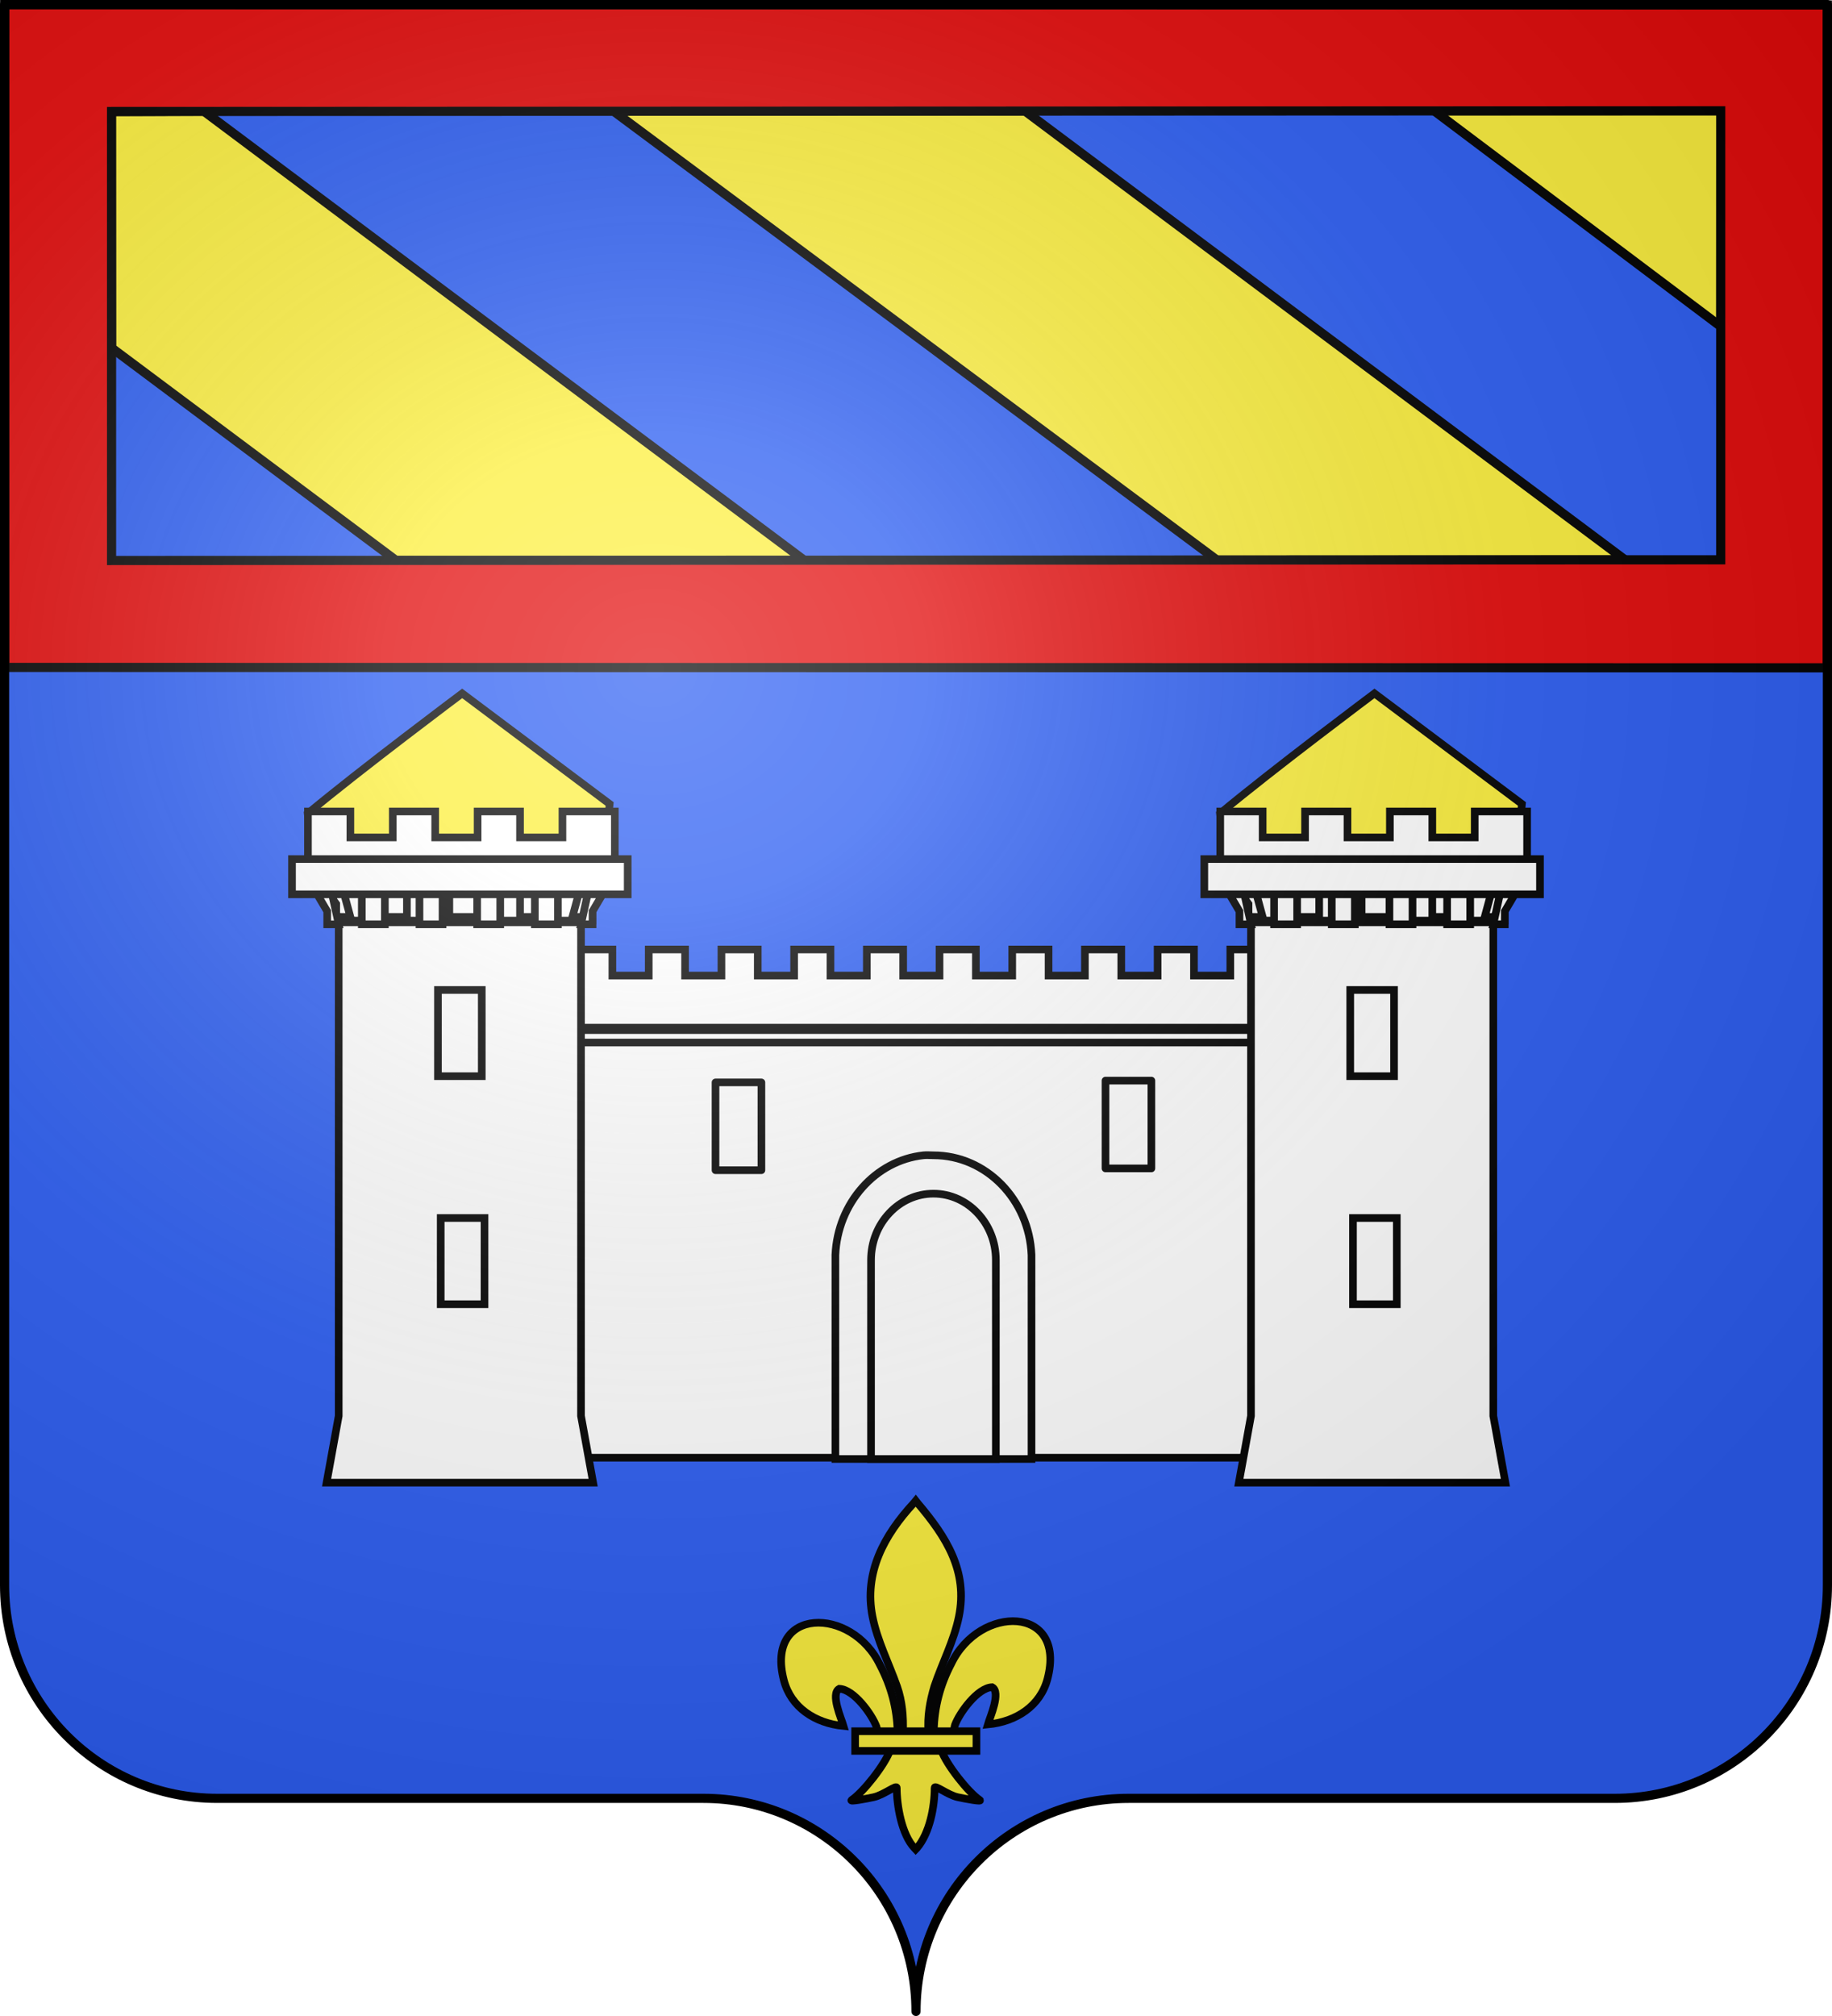
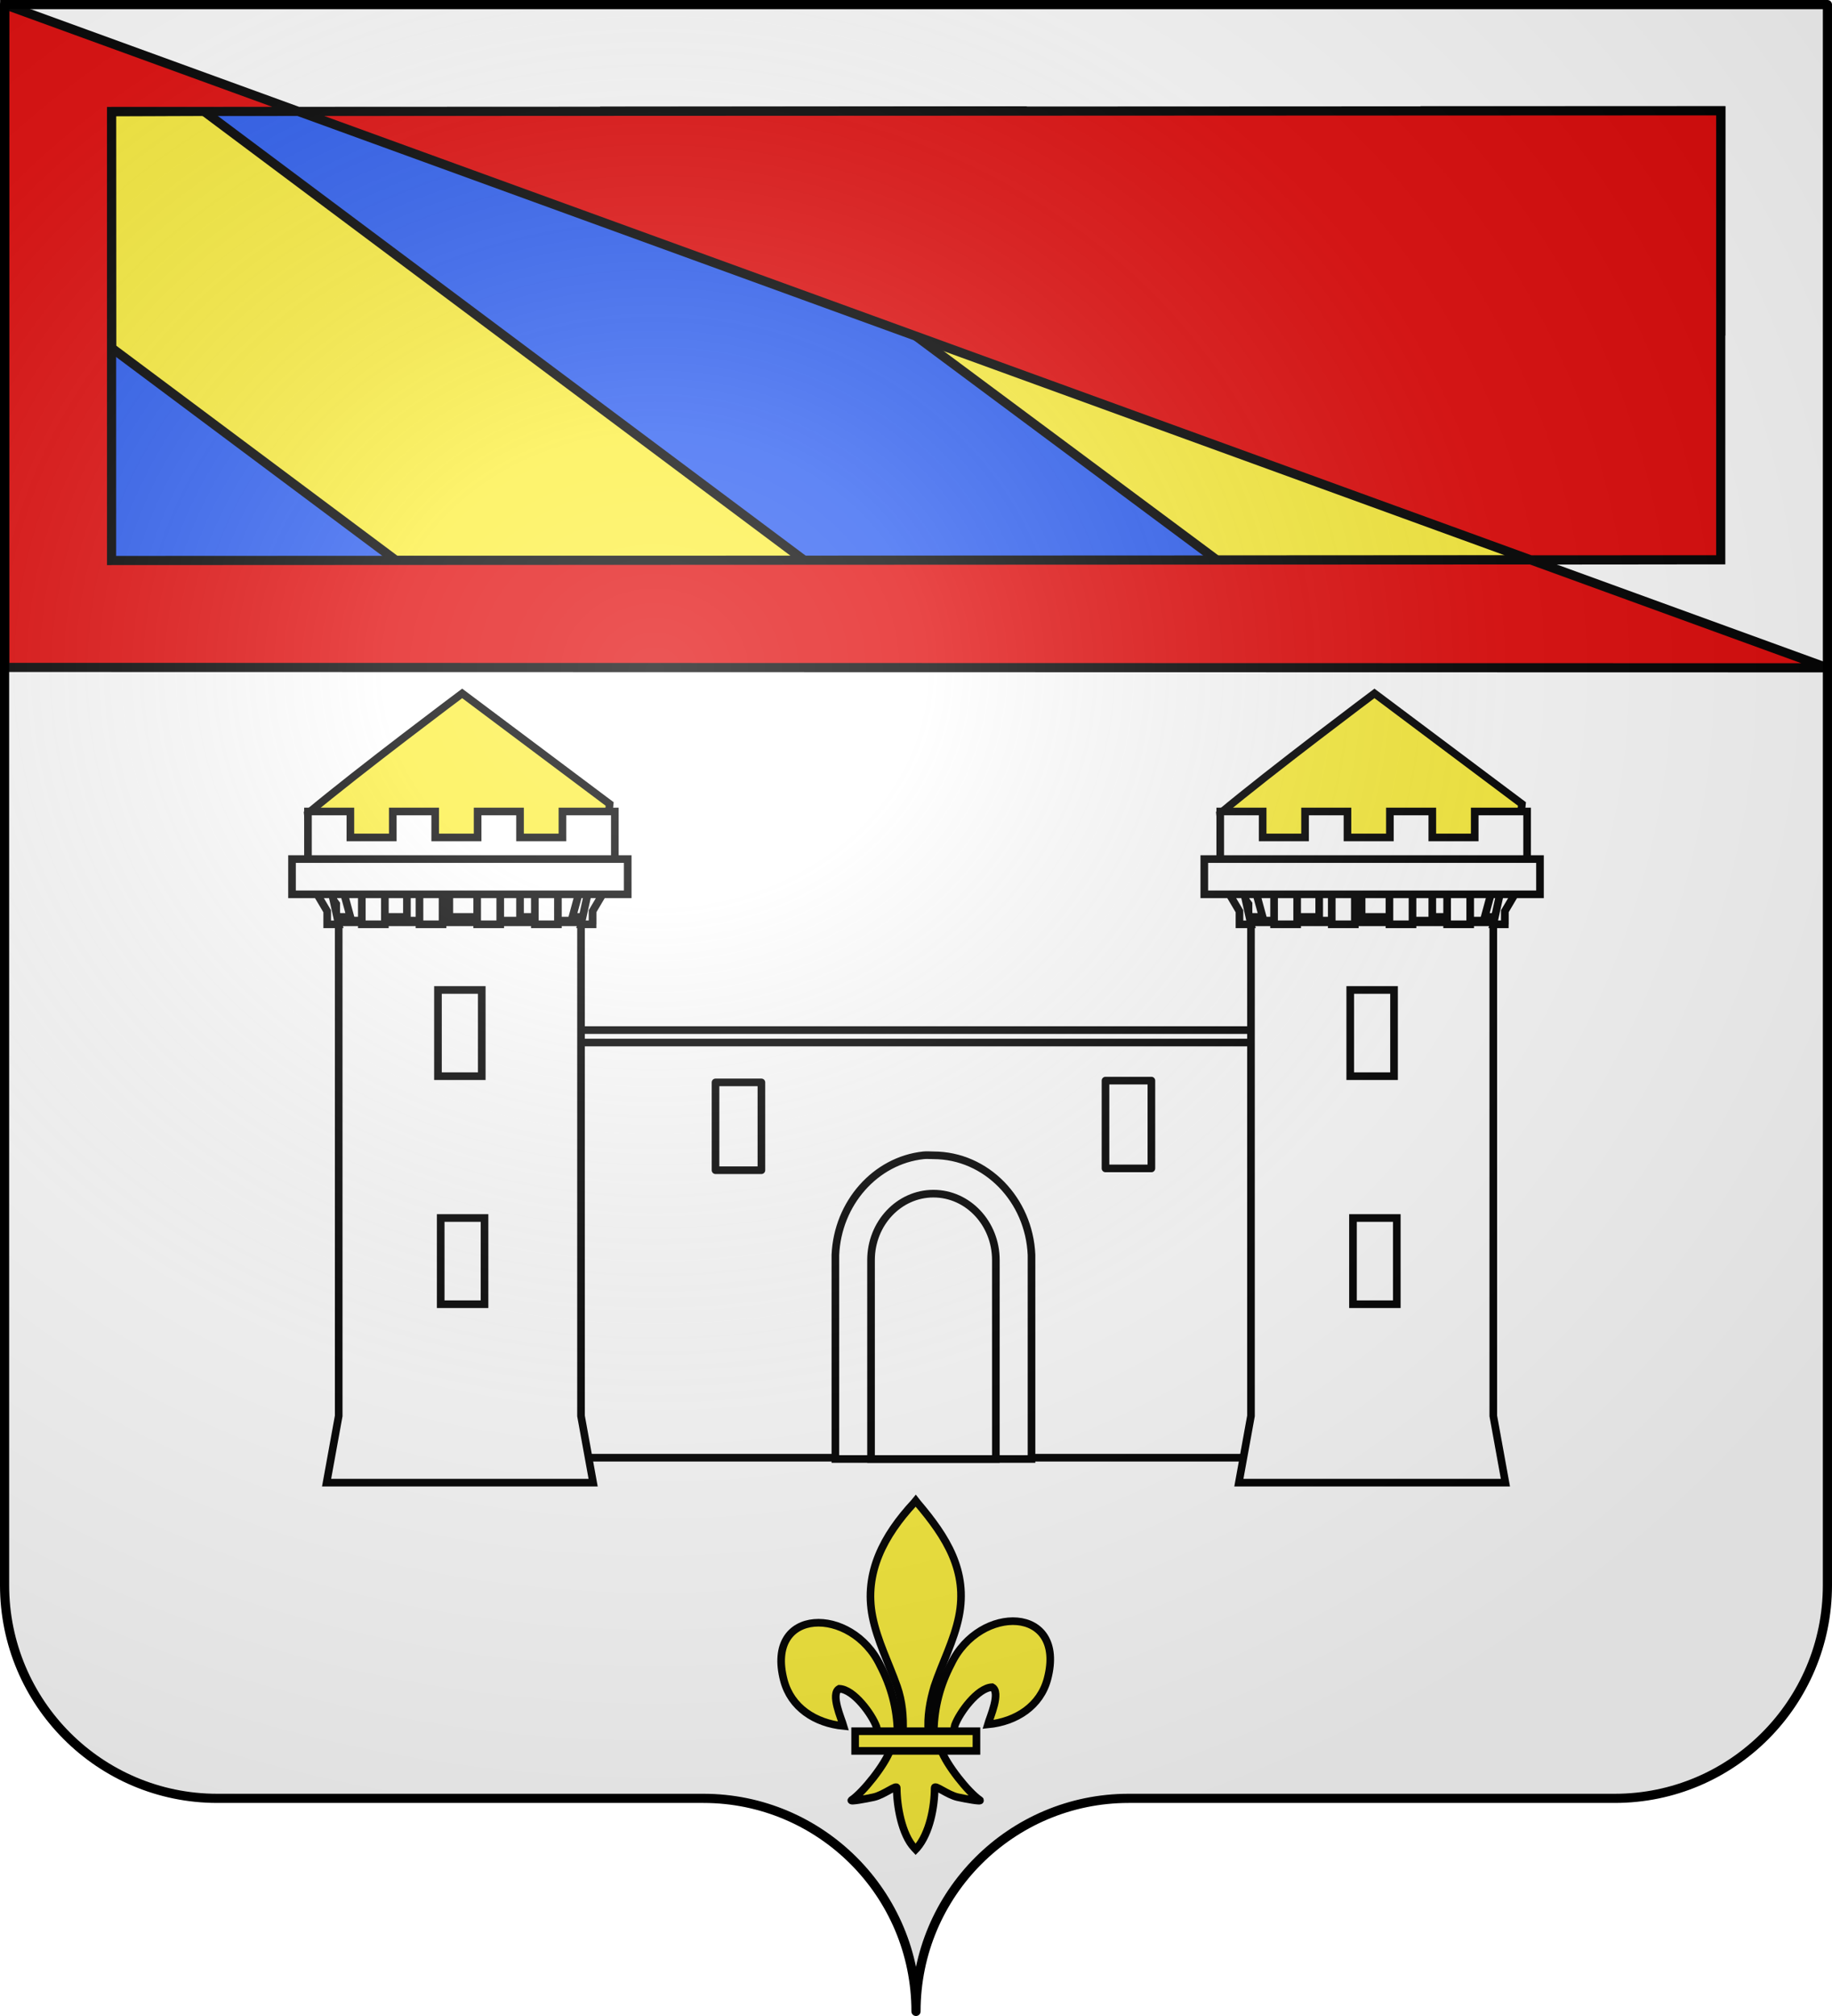
<svg xmlns="http://www.w3.org/2000/svg" xmlns:xlink="http://www.w3.org/1999/xlink" width="600" height="660" version="1.0">
  <desc>Flag of Canton of Valais (Wallis)</desc>
  <defs>
    <radialGradient xlink:href="#a" id="k" cx="285.186" cy="200.448" r="300" fx="285.186" fy="200.448" gradientTransform="matrix(1.551 0 0 1.35 -152.894 151.099)" gradientUnits="userSpaceOnUse" />
    <linearGradient id="a">
      <stop offset="0" style="stop-color:white;stop-opacity:.314" />
      <stop offset=".19" style="stop-color:white;stop-opacity:.251" />
      <stop offset=".6" style="stop-color:#6b6b6b;stop-opacity:.125" />
      <stop offset="1" style="stop-color:black;stop-opacity:.125" />
    </linearGradient>
  </defs>
  <g style="opacity:1;display:inline">
    <g style="fill:#2b5df2">
      <g style="fill:#2b5df2;stroke:none;display:inline">
-         <path d="M375 860.862c0-38.504 31.203-69.753 69.65-69.753h159.2c38.447 0 69.65-31.25 69.65-69.754V203.862h-597v517.493c0 38.504 31.203 69.754 69.65 69.754h159.2c38.447 0 69.65 31.25 69.65 69.753" style="fill:#2b5df2;fill-opacity:1;fill-rule:nonzero;stroke:none;display:inline" transform="translate(-75 -202.362)" />
-       </g>
+         </g>
    </g>
    <g style="display:inline" transform="translate(3.731 3.507)">
      <path d="M151.197 333.724h281.734v139.995H151.197z" style="fill:#fff;fill-opacity:1;fill-rule:evenodd;stroke:#000;stroke-width:2.5;stroke-linecap:square;stroke-linejoin:miter;stroke-miterlimit:4;stroke-opacity:1;stroke-dasharray:none" />
      <path d="M421.365 337.796H282.58h0M301.428 337.796H162.644h0" style="fill:#fff;fill-rule:evenodd;stroke:#000;stroke-width:2.5;stroke-linecap:square;stroke-linejoin:miter;stroke-miterlimit:4;stroke-opacity:1;stroke-dasharray:none" />
      <path d="M298.699 374.719c-15.71 1.7-28.115 15.647-28.833 32.624-.022.517 0 1.031 0 1.554v65.248h64.235v-65.248c0-.523.021-1.037 0-1.554-.767-18.143-14.88-32.624-32.118-32.624-1.108 0-2.205-.117-3.284 0z" style="fill:#fff;fill-opacity:1;fill-rule:evenodd;stroke:#000;stroke-width:2.5;stroke-linecap:butt;stroke-linejoin:miter;stroke-miterlimit:4;stroke-opacity:1;stroke-dasharray:none;stroke-dashoffset:0" />
      <path d="M301.983 387.273c-11.283 0-20.44 9.73-20.44 21.719v65.153h40.88v-65.153c0-11.989-9.156-21.719-20.44-21.719z" style="fill:#fff;fill-opacity:1;fill-rule:evenodd;stroke:#000;stroke-width:2.5;stroke-linecap:butt;stroke-linejoin:miter;stroke-miterlimit:4;stroke-opacity:1;stroke-dasharray:none;stroke-dashoffset:0" />
-       <path d="M184.926 307.335h11.904v8.533h11.904v-8.533h11.904v8.533h11.905v-8.533h11.904v8.533h11.904v-8.533h11.904v8.533h11.905v-8.533h11.904v8.533h11.904v-8.533h11.904v8.533h11.905v-8.533h11.904v8.533h11.904v-8.533h11.905v8.533h11.904v-8.533h11.904v8.533h11.904v-8.533h11.905v25.598H184.926z" style="fill:#fff;fill-rule:evenodd;stroke:#000;stroke-width:2.5;stroke-linecap:butt;stroke-linejoin:miter;stroke-miterlimit:4;stroke-opacity:1;stroke-dasharray:none" />
      <path id="b" d="M230.608 350.851h15.03v28.745h-15.03z" style="fill:#fff;fill-opacity:1;fill-rule:evenodd;stroke:#000;stroke-width:2.5;stroke-linecap:butt;stroke-linejoin:round;stroke-miterlimit:4;stroke-opacity:1;stroke-dasharray:none;stroke-dashoffset:0" />
      <use xlink:href="#b" width="744.094" height="1052.362" style="fill:#fff;stroke:#000;stroke-width:2.5;stroke-miterlimit:4;stroke-opacity:1;stroke-dasharray:none" transform="translate(127.723 -.587)" />
      <g id="c" style="stroke:#000;stroke-width:2.5;stroke-miterlimit:4;stroke-opacity:1;stroke-dasharray:none" transform="translate(214.165 11.671)">
        <path d="M23.916 274.529h86.499v11.681H23.916z" style="fill:#fff;fill-opacity:1;fill-rule:evenodd;stroke:#000;stroke-width:2.5;stroke-linecap:square;stroke-linejoin:miter;stroke-miterlimit:4;stroke-opacity:1;stroke-dasharray:none" transform="scale(-1 1)" />
        <path d="M-27.605 286.769h-79.362v161.61l-3.968 21.839h87.298l-3.968-21.84z" style="fill:#fff;fill-opacity:1;fill-rule:evenodd;stroke:#000;stroke-width:2.5;stroke-linecap:butt;stroke-linejoin:miter;stroke-miterlimit:4;stroke-opacity:1;stroke-dasharray:none" />
        <path d="m-115.544 266.1-1.57-14.944c16.976-14.184 50.589-39.326 50.589-39.326l48.302 36.2-1.618 16.32" style="fill:#fcef3c;fill-rule:evenodd;stroke:#000;stroke-width:2.5;stroke-linecap:butt;stroke-linejoin:miter;stroke-miterlimit:4;stroke-opacity:1;stroke-dasharray:none" />
        <path d="M-16.529 250.484H-33.69v8.504h-13.89v-8.504h-13.892v8.504h-13.89v-8.504h-13.892v8.504h-13.89v-8.504h-13.891v17.511l9.26 12.756v4.251h4.63l-4.63-17.007h13.891v17.007h9.26v-17.007h13.892v17.007h9.26v-17.007h13.891v17.007h9.26v-17.007h12.532l-4.63 17.007h4.63v-4.251l9.26-12.756z" style="fill:#fff;fill-opacity:1;fill-rule:evenodd;stroke:#000;stroke-width:2.5;stroke-linecap:butt;stroke-linejoin:miter;stroke-miterlimit:4;stroke-opacity:1;stroke-dasharray:none" />
        <path d="m-118.29 270.347 7.556 12.808v4.27h3.778l-3.778-17.078H-99.4v17.077h7.556v-17.077h11.335v17.077h7.556v-17.077h11.334v17.077h7.556v-17.077h11.334v17.077h7.557v-17.077h11.334l-3.778 17.077h3.778v-4.27l7.556-12.807z" style="fill:#fff;fill-opacity:1;fill-rule:evenodd;stroke:#000;stroke-width:2.5;stroke-linecap:butt;stroke-linejoin:miter;stroke-miterlimit:4;stroke-opacity:1;stroke-dasharray:none" />
        <path d="M12.315 266.064h109.941v11.546H12.315z" style="fill:#fff;fill-opacity:1;fill-rule:evenodd;stroke:#000;stroke-width:2.5;stroke-linecap:square;stroke-linejoin:miter;stroke-miterlimit:4;stroke-opacity:1;stroke-dasharray:none" transform="scale(-1 1)" />
        <rect width="14.348" height="28.225" x="59.211" y="383.573" ry="0" style="fill:#fff;fill-opacity:1;fill-rule:evenodd;stroke:#000;stroke-width:2.5;stroke-linecap:square;stroke-linejoin:miter;stroke-miterlimit:4;stroke-opacity:1;stroke-dasharray:none" transform="scale(-1 1)" />
        <rect width="14.348" height="28.225" x="60.112" y="308.919" ry="0" style="fill:#fff;fill-opacity:1;fill-rule:evenodd;stroke:#000;stroke-width:2.5;stroke-linecap:square;stroke-linejoin:miter;stroke-miterlimit:4;stroke-opacity:1;stroke-dasharray:none" transform="scale(-1 1)" />
      </g>
      <use xlink:href="#c" width="600" height="660" style="stroke:#000;stroke-width:2.5;stroke-miterlimit:4;stroke-opacity:1;stroke-dasharray:none" transform="translate(298.78)" />
    </g>
  </g>
  <g style="display:inline">
    <g style="opacity:1;display:inline">
      <path d="M-143.204 37.469h713.188v145.062h-713.188z" style="opacity:1;color:#000;fill:#2b5df2;fill-opacity:1;fill-rule:nonzero;stroke:none;stroke-width:3.492;stroke-linecap:butt;stroke-linejoin:miter;marker:none;marker-start:none;marker-mid:none;marker-end:none;stroke-miterlimit:4;stroke-dasharray:none;stroke-dashoffset:0;stroke-opacity:1;visibility:visible;display:inline;overflow:visible" transform="matrix(.738 0 0 1 142.98 0)" />
    </g>
    <path d="m129.688 183.492 133.648-.078-196.61-147-30.312.117.078 77.352zM398.551 183.378 532.2 183.3l-196.61-147-134.649.124zM469.633 36.258h93.914l-.04 70.625z" style="opacity:1;fill:#fcef3c;fill-rule:evenodd;stroke:#000;stroke-width:3;stroke-linecap:butt;stroke-linejoin:miter;stroke-miterlimit:4;stroke-dasharray:none;stroke-opacity:1;display:inline" transform="translate(.041)" />
-     <path d="M1.5 1.5v217l596.918.127v-217zm35 35 527.015-.23v147L36.5 183.5z" style="opacity:1;color:#000;fill:#e20909;fill-opacity:1;fill-rule:nonzero;stroke:#000;stroke-width:3;stroke-linecap:butt;stroke-linejoin:miter;marker:none;marker-start:none;marker-mid:none;marker-end:none;stroke-miterlimit:4;stroke-dasharray:none;stroke-dashoffset:0;stroke-opacity:1;visibility:visible;display:inline;overflow:visible" transform="translate(.041)" />
+     <path d="M1.5 1.5v217l596.918.127zm35 35 527.015-.23v147L36.5 183.5z" style="opacity:1;color:#000;fill:#e20909;fill-opacity:1;fill-rule:nonzero;stroke:#000;stroke-width:3;stroke-linecap:butt;stroke-linejoin:miter;marker:none;marker-start:none;marker-mid:none;marker-end:none;stroke-miterlimit:4;stroke-dasharray:none;stroke-dashoffset:0;stroke-opacity:1;visibility:visible;display:inline;overflow:visible" transform="translate(.041)" />
    <use xlink:href="#use10030" id="d" width="744.094" height="1052.362" x="0" y="0" style="stroke-width:.2;stroke-miterlimit:4;stroke-dasharray:none" transform="matrix(3.308 0 0 3.308 -786.545 -1447.477)" />
    <use xlink:href="#d" id="e" width="744.094" height="1052.362" x="0" y="0" style="stroke-width:.2;stroke-miterlimit:4;stroke-dasharray:none" transform="translate(0 13.233)" />
    <use xlink:href="#e" id="f" width="744.094" height="1052.362" x="0" y="0" style="stroke-width:.2;stroke-miterlimit:4;stroke-dasharray:none" transform="translate(0 13.233)" />
    <use xlink:href="#f" id="g" width="744.094" height="1052.362" x="0" y="0" style="stroke-width:.2;stroke-miterlimit:4;stroke-dasharray:none" transform="translate(0 13.233)" />
    <use xlink:href="#g" id="h" width="744.094" height="1052.362" x="0" y="0" style="stroke-width:.2;stroke-miterlimit:4;stroke-dasharray:none" transform="translate(0 13.233)" />
    <use xlink:href="#h" id="i" width="744.094" height="1052.362" x="0" y="0" style="stroke-width:.2;stroke-miterlimit:4;stroke-dasharray:none" transform="translate(0 13.233)" />
    <use xlink:href="#i" width="744.094" height="1052.362" style="stroke-width:.2;stroke-miterlimit:4;stroke-dasharray:none" transform="translate(0 13.233)" />
    <use xlink:href="#j" width="744.094" height="1052.362" transform="translate(0 22.155)" />
    <use xlink:href="#j" width="744.094" height="1052.362" transform="translate(0 44.31)" />
    <use xlink:href="#j" width="744.094" height="1052.362" transform="translate(0 66.464)" />
    <use xlink:href="#j" width="744.094" height="1052.362" transform="translate(0 88.62)" />
    <use xlink:href="#j" width="744.094" height="1052.362" transform="translate(0 110.774)" />
    <use xlink:href="#j" width="744.094" height="1052.362" transform="translate(0 132.929)" />
    <use xlink:href="#j" width="744.094" height="1052.362" transform="matrix(-3.692 0 0 3.692 1509.399 -1617.165)" />
    <use xlink:href="#j" width="744.094" height="1052.362" transform="matrix(-3.692 0 0 3.692 1509.399 -1595.01)" />
    <use xlink:href="#j" width="744.094" height="1052.362" transform="matrix(-3.692 0 0 3.692 1509.399 -1572.856)" />
    <use xlink:href="#j" width="744.094" height="1052.362" transform="matrix(-3.692 0 0 3.692 1509.399 -1550.701)" />
    <use xlink:href="#j" width="744.094" height="1052.362" transform="matrix(-3.692 0 0 3.692 1509.399 -1528.546)" />
    <use xlink:href="#j" width="744.094" height="1052.362" transform="matrix(-3.692 0 0 3.692 1509.399 -1506.391)" />
    <g style="stroke:#000;stroke-width:4.343;stroke-miterlimit:4;stroke-dasharray:none">
      <g style="stroke:#000;stroke-width:4.343;stroke-miterlimit:4;stroke-dasharray:none">
        <g style="stroke:#000;stroke-width:2.758;stroke-miterlimit:4;stroke-dasharray:none;display:inline">
          <path d="M306.555 349.61c.197-8.548 2.31-16.491 6.248-24.019 10.306-21.683 41.787-21.165 34.848 5.354-2.558 9.772-11.244 15.516-21.564 16.5.745-2.574 4.842-11.677 1.534-13.458-5.288.2-11.856 9.34-13.435 13.699-.228.625-.164 1.348-.419 1.964" style="fill:#fcef3c;fill-opacity:1;fill-rule:evenodd;stroke:#000;stroke-width:2.758;stroke-linecap:butt;stroke-linejoin:miter;stroke-miterlimit:4;stroke-opacity:1;stroke-dasharray:none;display:inline" transform="matrix(.906 0 0 .906 28.1 249.763)" />
          <path d="M293.445 350.174c-.197-8.547-2.31-16.49-6.248-24.018-10.306-21.683-41.787-21.165-34.848 5.354 2.558 9.772 11.244 15.516 21.564 16.5-.745-2.574-4.842-11.677-1.534-13.458 5.288.2 11.856 9.34 13.435 13.699.228.625.164 1.349.419 1.964" style="fill:#fcef3c;fill-opacity:1;fill-rule:evenodd;stroke:#000;stroke-width:2.758;stroke-linecap:butt;stroke-linejoin:miter;stroke-miterlimit:4;stroke-opacity:1;stroke-dasharray:none" transform="matrix(.906 0 0 .906 28.1 249.763)" />
          <path d="M299.39 267.37c-10.858 11.705-18.148 25.24-15.005 41.113 1.734 8.758 5.937 16.869 8.902 25.305 1.853 5.293 2.327 10.822 2.108 16.386h9.212c-.441-5.604.525-11.036 2.108-16.386 2.824-8.489 7.122-16.54 8.902-25.305 3.328-16.385-4.484-28.742-14.959-41.06l-.64-.817z" style="fill:#fcef3c;fill-opacity:1;fill-rule:nonzero;stroke:#000;stroke-width:2.758;stroke-linecap:butt;stroke-linejoin:miter;stroke-miterlimit:4;stroke-opacity:1;stroke-dasharray:none" transform="matrix(.906 0 0 .906 28.1 249.763)" />
          <path d="M290.8 356.662c-1.927 5.398-9.78 15.283-13.95 18.101-1.083.73 5.17-.42 7.97-1.035 3.672-.804 8.445-4.717 8.333-3.336-.01 6.323 1.767 16.874 6.402 21.722l.439.468.453-.468c4.632-5.403 6.378-14.904 6.402-21.722-.112-1.381 4.66 2.532 8.333 3.336 2.8.614 9.052 1.766 7.97 1.035-4.17-2.818-12.02-12.703-13.945-18.101z" style="fill:#fcef3c;fill-opacity:1;fill-rule:evenodd;stroke:#000;stroke-width:2.758;stroke-linecap:butt;stroke-linejoin:miter;stroke-miterlimit:4;stroke-opacity:1;stroke-dasharray:none" transform="matrix(.906 0 0 .906 28.1 249.763)" />
          <path d="M278.109 349.899h43.852v7.105h-43.852z" style="fill:#fcef3c;fill-opacity:1;stroke:#000;stroke-width:2.758;stroke-miterlimit:4;stroke-opacity:1;stroke-dasharray:none" transform="matrix(.906 0 0 .906 28.1 249.763)" />
        </g>
      </g>
    </g>
    <use xlink:href="#g3255" width="744.094" height="1052.362" style="display:inline" transform="translate(-135.736 -709.14)scale(1.253)" />
  </g>
  <g style="display:inline">
    <path d="M76.5 203.862v517.491c0 38.505 31.203 69.755 69.65 69.755h159.2c38.447 0 69.65 31.25 69.65 69.754 0-38.504 31.203-69.754 69.65-69.754h159.2c38.447 0 69.65-31.25 69.65-69.755v-517.49z" style="fill:url(#k);fill-opacity:1;fill-rule:evenodd;stroke:none;stroke-width:3;stroke-linecap:butt;stroke-linejoin:miter;stroke-miterlimit:4;stroke-dasharray:none;stroke-opacity:1;display:inline" transform="translate(-75 -202.362)" />
  </g>
  <path d="M375 860.862c0-38.504 31.203-69.753 69.65-69.753h159.2c38.447 0 69.65-31.25 69.65-69.754V203.862h-597v517.493c0 38.504 31.203 69.754 69.65 69.754h159.2c38.447 0 69.65 31.25 69.65 69.753" style="fill:none;fill-opacity:1;fill-rule:nonzero;stroke:#000;stroke-width:3;stroke-linecap:round;stroke-linejoin:round;stroke-miterlimit:4;stroke-dasharray:none;stroke-dashoffset:0;stroke-opacity:1;display:inline" transform="translate(-75 -202.362)" />
</svg>